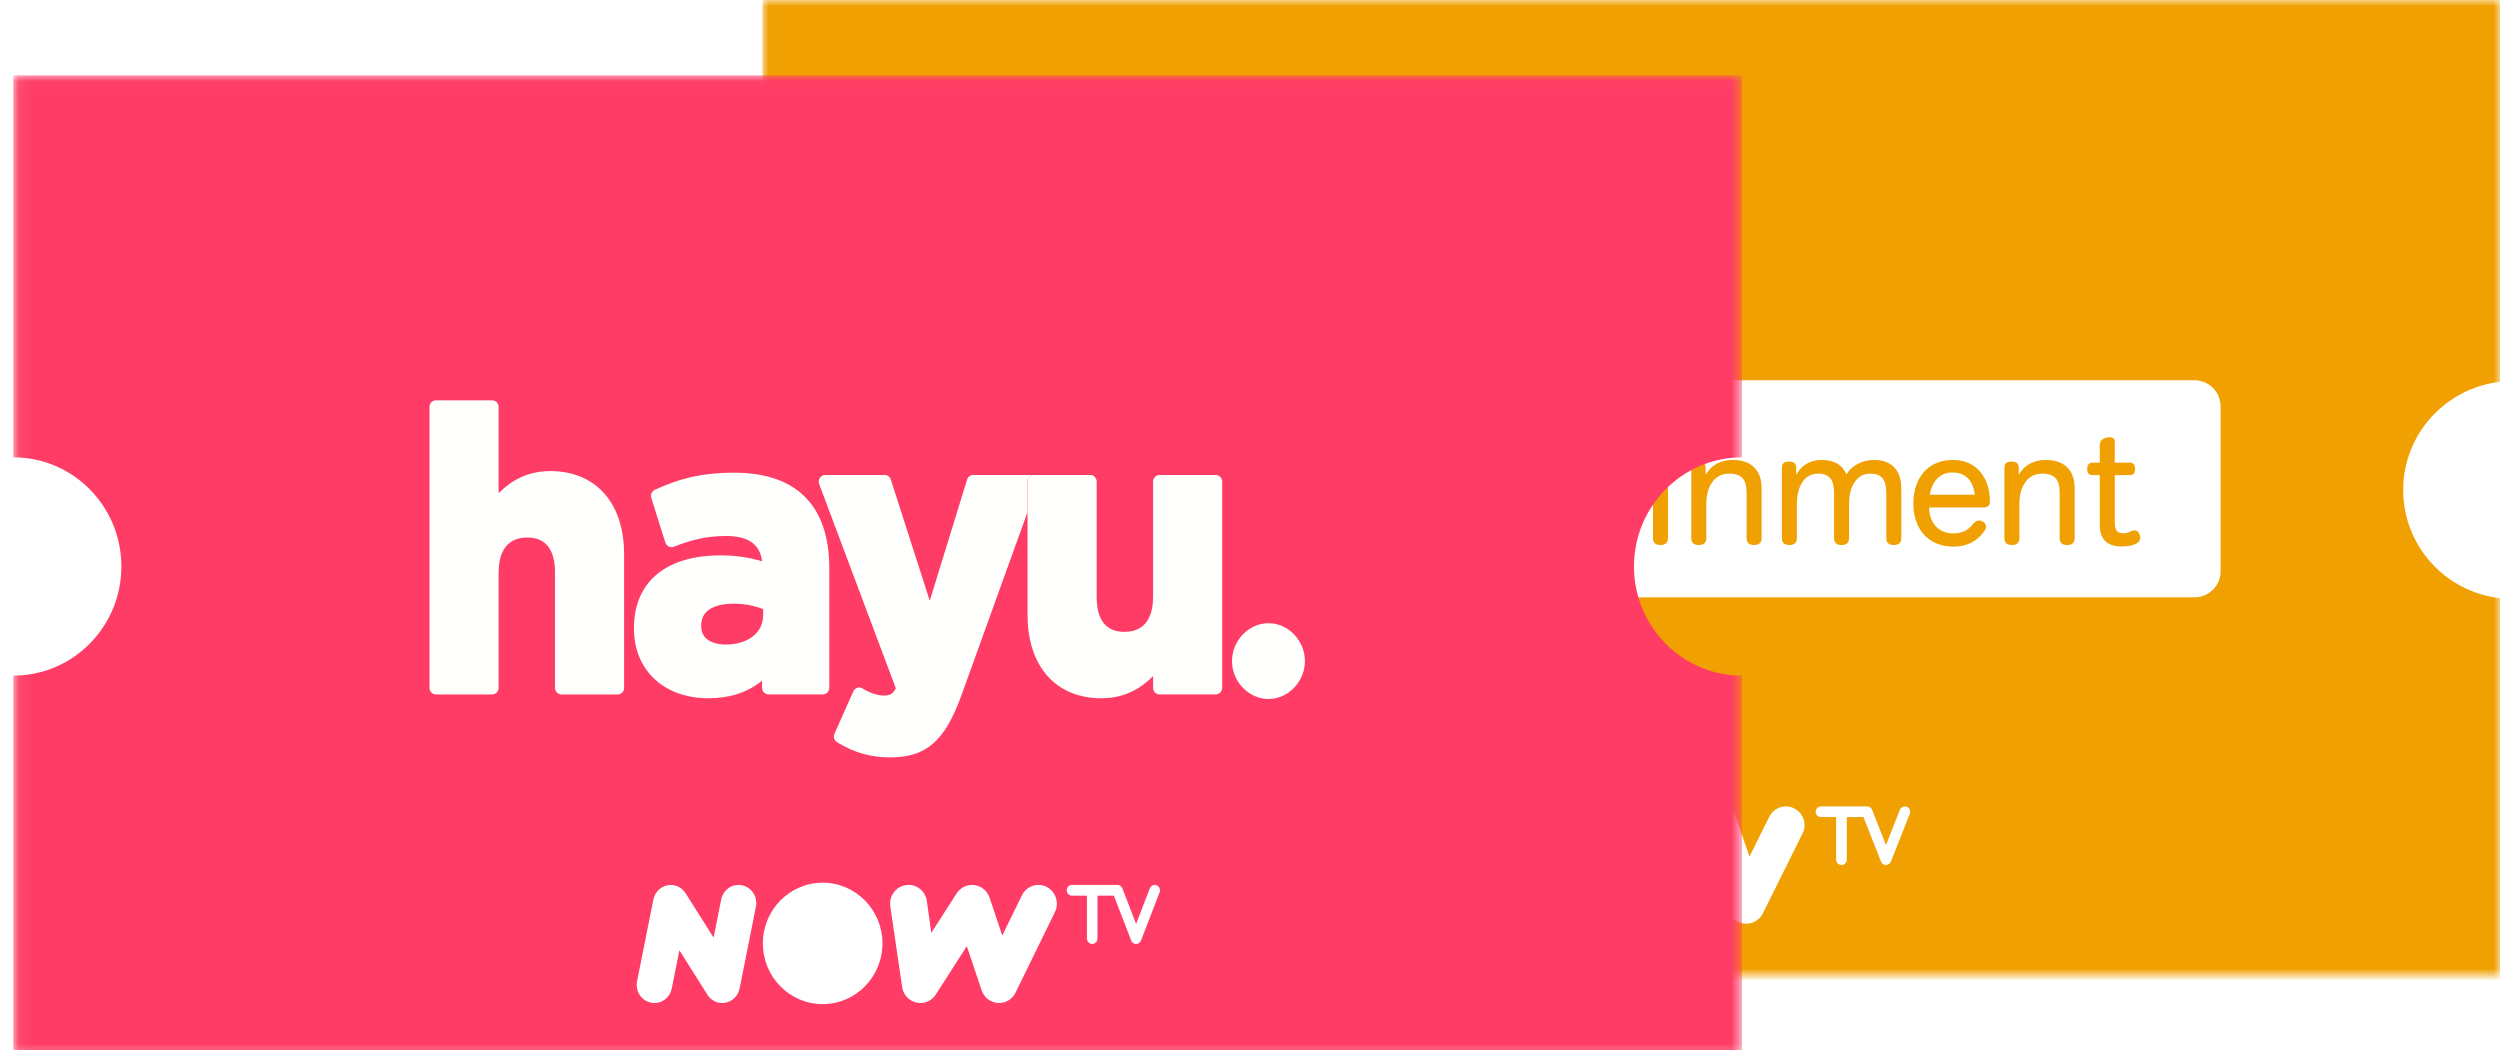
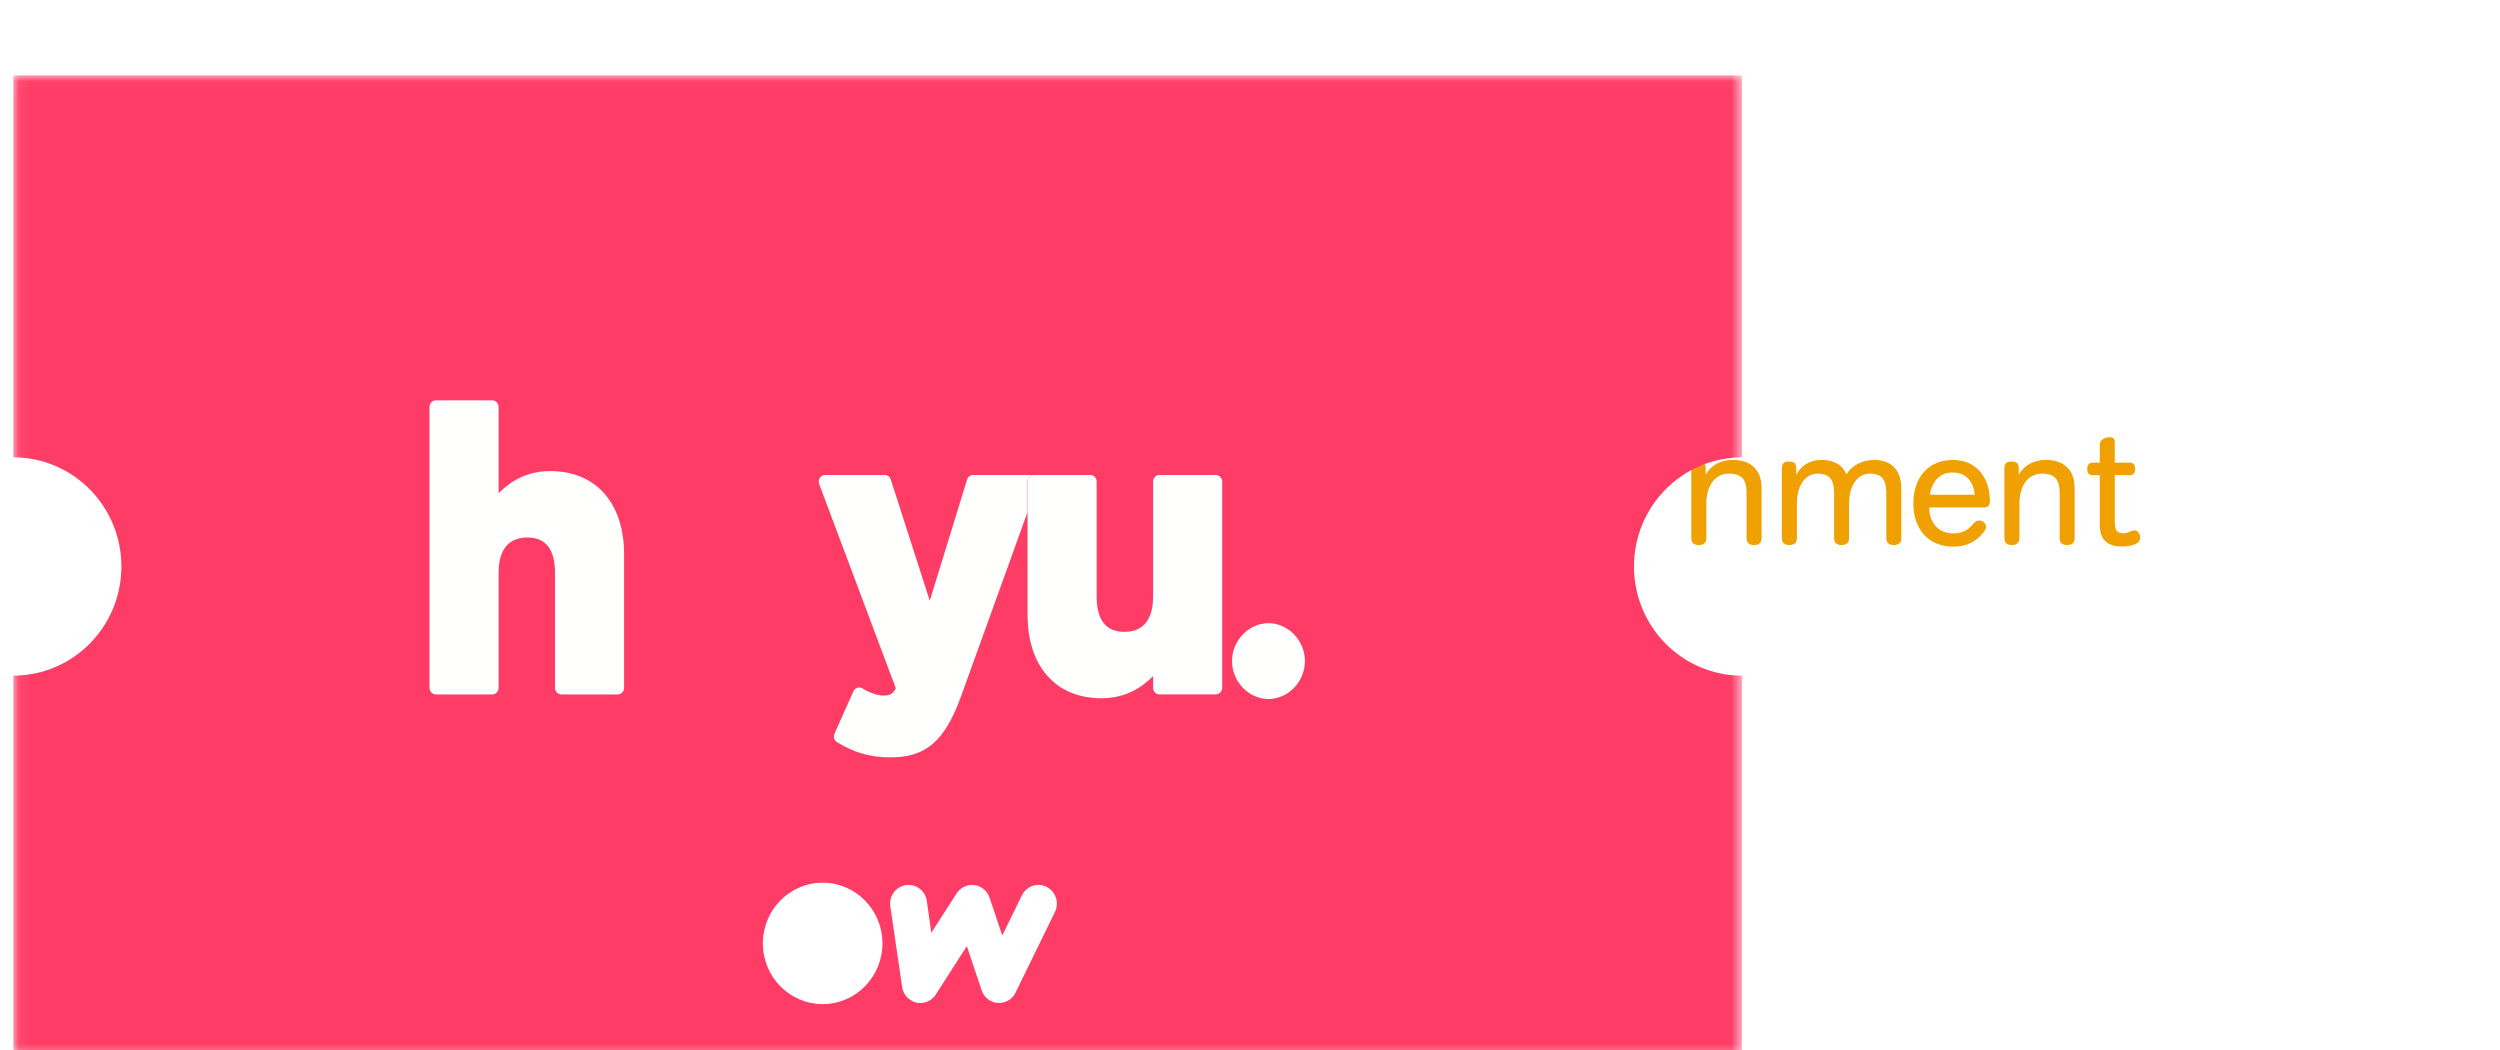
<svg xmlns="http://www.w3.org/2000/svg" xmlns:xlink="http://www.w3.org/1999/xlink" width="200px" height="84px" viewBox="0 0 200 84" version="1.1">
  <title>Hayu_Bundle</title>
  <desc>Created with Sketch.</desc>
  <defs>
-     <polygon id="path-1" points="139 39 139 78 0 78 0 39 0 0 139 0" />
    <filter x="-1.8%" y="-3.2%" width="103.6%" height="106.3%" filterUnits="objectBoundingBox" id="filter-3">
      <feOffset dx="1" dy="-1" in="SourceAlpha" result="shadowOffsetOuter1" />
      <feColorMatrix values="0 0 0 0 0   0 0 0 0 0   0 0 0 0 0  0 0 0 0.145 0" type="matrix" in="shadowOffsetOuter1" result="shadowMatrixOuter1" />
      <feMerge>
        <feMergeNode in="shadowMatrixOuter1" />
        <feMergeNode in="SourceGraphic" />
      </feMerge>
    </filter>
    <polygon id="path-4" points="0.067 0.025 138.357 0.025 138.357 78.61 0.067 78.61" />
  </defs>
  <g id="Hayu_Bundle" stroke="none" stroke-width="1" fill="none" fill-rule="evenodd">
    <g id="Ents-Ticket" transform="translate(61, 0)">
      <g id="Group-3">
        <g id="Fill-1-Clipped">
          <g>
            <mask id="mask-2" fill="white">
              <use xlink:href="#path-1" />
            </mask>
            <g id="path-1" />
            <path d="M0,30.489 C4.833,30.489 8.751,34.389 8.751,39.2 C8.751,44.011 4.833,47.912 0,47.912 L0,78.4 L140,78.4 L140,47.913 C135.169,47.91 131.255,44.012 131.255,39.202 C131.255,34.393 135.169,30.494 140,30.491 L140,0 L0,0 L0,30.489 Z" id="Fill-1" fill="#F0A000" fill-rule="nonzero" mask="url(#mask-2)" />
          </g>
        </g>
      </g>
      <path d="M91.782,64.769 C91.736,64.664 91.653,64.583 91.547,64.541 C91.496,64.521 91.444,64.511 91.39,64.511 C91.213,64.511 91.056,64.618 90.991,64.782 L89.878,67.604 L88.766,64.782 C88.756,64.759 88.743,64.735 88.742,64.733 C88.682,64.622 88.577,64.546 88.455,64.52 C88.447,64.519 88.421,64.512 88.365,64.511 L84.678,64.511 C84.443,64.511 84.25,64.704 84.25,64.939 C84.25,65.175 84.443,65.367 84.678,65.367 L85.89,65.367 L85.89,68.769 C85.89,69.006 86.081,69.197 86.318,69.197 C86.554,69.197 86.745,69.006 86.745,68.769 L86.745,65.367 L88.076,65.367 C88.076,65.367 89.456,68.867 89.487,68.941 C89.543,69.071 89.659,69.163 89.795,69.189 C89.801,69.189 89.83,69.196 89.879,69.197 C90.057,69.197 90.213,69.082 90.27,68.941 C90.27,68.94 91.788,65.096 91.788,65.096 C91.829,64.989 91.828,64.874 91.782,64.769" id="Fill-4" fill="#FFFFFF" fill-rule="nonzero" />
-       <path d="M64.435,64.355 C61.758,64.355 59.589,66.526 59.589,69.203 C59.589,71.878 61.758,74.049 64.435,74.049 C67.112,74.049 69.282,71.878 69.282,69.203 C69.282,66.526 67.112,64.355 64.435,64.355" id="Fill-6" fill="#FFFFFF" fill-rule="nonzero" />
+       <path d="M64.435,64.355 C61.758,64.355 59.589,66.526 59.589,69.203 C59.589,71.878 61.758,74.049 64.435,74.049 C67.112,74.049 69.282,71.878 69.282,69.203 " id="Fill-6" fill="#FFFFFF" fill-rule="nonzero" />
      <path d="M58.008,64.541 C57.229,64.382 56.468,64.884 56.31,65.663 L55.691,68.695 L53.415,65.171 C53.157,64.777 52.713,64.516 52.207,64.516 C51.516,64.516 50.94,65.004 50.8,65.656 L49.471,72.154 C49.312,72.933 49.806,73.69 50.586,73.856 C50.683,73.876 50.788,73.886 50.884,73.887 C51.551,73.891 52.153,73.422 52.293,72.73 L52.912,69.698 C52.912,69.698 54.843,72.696 55.146,73.166 C55.146,73.166 55.198,73.247 55.224,73.282 C55.478,73.642 55.909,73.887 56.395,73.887 C57.105,73.887 57.694,73.371 57.813,72.691 L59.13,66.238 C59.289,65.46 58.787,64.7 58.008,64.541" id="Fill-8" fill="#FFFFFF" fill-rule="nonzero" />
      <path d="M82.54,64.673 C81.805,64.302 80.906,64.605 80.538,65.347 L78.955,68.534 L77.929,65.521 L77.928,65.521 C77.724,64.936 77.169,64.516 76.518,64.516 C75.998,64.516 75.541,64.783 75.273,65.187 L75.271,65.187 L73.225,68.323 L72.863,65.783 C72.738,64.964 71.977,64.408 71.164,64.533 C70.351,64.657 69.793,65.412 69.917,66.226 L70.858,72.549 C70.935,73.305 71.572,73.896 72.344,73.896 C72.9,73.896 73.385,73.59 73.641,73.137 L76.094,69.378 L77.272,72.839 C77.461,73.45 78.028,73.896 78.699,73.896 C79.322,73.896 79.856,73.512 80.08,72.967 L83.206,66.673 C83.576,65.935 83.276,65.044 82.54,64.673" id="Fill-10" fill="#FFFFFF" fill-rule="nonzero" />
      <path d="M23.441,30.419 C22.288,30.419 21.351,31.357 21.351,32.509 L21.351,45.696 C21.351,46.849 22.288,47.786 23.441,47.786 L114.559,47.786 C115.712,47.786 116.649,46.849 116.649,45.696 L116.649,32.509 C116.649,31.357 115.712,30.419 114.559,30.419 L23.441,30.419 Z" id="Fill-12" fill="#FFFFFF" fill-rule="nonzero" />
      <path d="M33.69,42.442 C34.034,42.442 34.205,42.618 34.205,42.97 C34.205,43.331 34.034,43.511 33.69,43.511 L28.638,43.511 C28.44,43.511 28.287,43.467 28.18,43.376 C28.072,43.286 28.018,43.142 28.018,42.943 L28.018,35.133 C28.018,34.935 28.072,34.791 28.18,34.701 C28.287,34.611 28.44,34.566 28.638,34.566 L33.69,34.566 C34.034,34.566 34.205,34.742 34.205,35.095 C34.205,35.455 34.034,35.635 33.69,35.635 L29.256,35.635 L29.256,38.406 L33.419,38.406 C33.763,38.406 33.935,38.583 33.935,38.935 C33.935,39.296 33.763,39.476 33.419,39.476 L29.256,39.476 L29.256,42.442 L33.69,42.442 Z" id="Fill-14" fill="#F0A000" fill-rule="nonzero" />
      <path d="M36.178,43.602 C35.782,43.602 35.584,43.417 35.584,43.047 L35.584,37.479 C35.584,37.281 35.628,37.139 35.714,37.054 C35.799,36.968 35.946,36.924 36.152,36.924 C36.367,36.924 36.517,36.968 36.603,37.054 C36.688,37.139 36.732,37.281 36.732,37.479 L36.732,37.994 C36.938,37.607 37.23,37.312 37.609,37.104 C37.986,36.898 38.421,36.795 38.91,36.795 C39.641,36.795 40.206,36.994 40.606,37.388 C41.005,37.783 41.205,38.347 41.205,39.077 L41.205,43.047 C41.205,43.417 41.003,43.602 40.599,43.602 C40.204,43.602 40.006,43.417 40.006,43.047 L40.006,39.413 C40.006,38.88 39.897,38.493 39.678,38.252 C39.458,38.012 39.104,37.891 38.614,37.891 C38.047,37.891 37.6,38.11 37.273,38.549 C36.947,38.987 36.784,39.584 36.784,40.34 L36.784,43.047 C36.784,43.417 36.581,43.602 36.178,43.602" id="Fill-16" fill="#F0A000" fill-rule="nonzero" />
      <path d="M44.968,43.717 C43.799,43.717 43.216,43.146 43.216,42.004 L43.216,38.008 L42.648,38.008 C42.493,38.008 42.382,37.968 42.313,37.891 C42.245,37.814 42.21,37.685 42.21,37.505 C42.21,37.178 42.356,37.014 42.648,37.014 L43.216,37.014 L43.216,35.7 C43.216,35.545 43.232,35.427 43.267,35.345 C43.301,35.264 43.366,35.193 43.461,35.133 C43.623,35.03 43.808,34.978 44.014,34.978 C44.281,34.978 44.414,35.111 44.414,35.378 L44.414,37.014 L45.6,37.014 C45.892,37.014 46.038,37.178 46.038,37.505 C46.038,37.685 46.004,37.814 45.935,37.891 C45.866,37.968 45.755,38.008 45.6,38.008 L44.414,38.008 L44.414,41.745 C44.414,42.089 44.466,42.327 44.569,42.461 C44.672,42.594 44.856,42.66 45.123,42.66 C45.287,42.66 45.459,42.618 45.639,42.531 C45.733,42.489 45.802,42.461 45.845,42.447 C45.888,42.435 45.94,42.429 46,42.429 C46.12,42.429 46.225,42.487 46.316,42.603 C46.405,42.718 46.451,42.854 46.451,43.008 C46.451,43.198 46.361,43.348 46.18,43.46 C45.905,43.631 45.502,43.717 44.968,43.717" id="Fill-18" fill="#F0A000" fill-rule="nonzero" />
      <path d="M51.968,39.58 C51.908,39.012 51.725,38.574 51.42,38.265 C51.116,37.956 50.705,37.8 50.19,37.8 C49.682,37.8 49.275,37.963 48.965,38.284 C48.655,38.607 48.458,39.038 48.372,39.58 L51.968,39.58 Z M50.267,43.731 C49.777,43.731 49.332,43.649 48.933,43.485 C48.533,43.323 48.196,43.09 47.92,42.79 C47.646,42.489 47.433,42.126 47.283,41.7 C47.132,41.275 47.057,40.796 47.057,40.263 C47.057,39.739 47.132,39.262 47.283,38.832 C47.433,38.403 47.646,38.038 47.92,37.736 C48.196,37.435 48.526,37.204 48.913,37.04 C49.3,36.877 49.729,36.796 50.202,36.796 C50.658,36.796 51.069,36.873 51.434,37.028 C51.798,37.182 52.11,37.406 52.368,37.698 C52.626,37.991 52.826,38.34 52.967,38.749 C53.109,39.157 53.18,39.61 53.18,40.109 C53.18,40.435 53.008,40.598 52.664,40.598 L48.32,40.598 C48.32,40.899 48.365,41.176 48.456,41.429 C48.545,41.683 48.673,41.902 48.836,42.087 C48.999,42.271 49.201,42.416 49.441,42.519 C49.682,42.622 49.958,42.673 50.267,42.673 C50.584,42.673 50.871,42.615 51.124,42.5 C51.377,42.383 51.615,42.188 51.839,41.913 C51.935,41.81 52.013,41.739 52.078,41.7 C52.143,41.661 52.221,41.642 52.316,41.642 C52.462,41.642 52.591,41.691 52.703,41.791 C52.815,41.889 52.871,42.004 52.871,42.132 C52.871,42.201 52.857,42.266 52.832,42.325 C52.806,42.386 52.75,42.472 52.664,42.583 C52.08,43.348 51.28,43.731 50.267,43.731 Z" id="Fill-20" fill="#F0A000" fill-rule="nonzero" />
      <path d="M55.191,43.602 C54.795,43.602 54.597,43.417 54.597,43.047 L54.597,37.479 C54.597,37.281 54.641,37.139 54.727,37.054 C54.812,36.968 54.959,36.924 55.165,36.924 C55.38,36.924 55.53,36.968 55.616,37.054 C55.701,37.139 55.745,37.281 55.745,37.479 L55.745,38.098 C56.183,37.307 56.824,36.912 57.666,36.912 C58.061,36.912 58.258,37.104 58.258,37.492 C58.258,37.895 58.065,38.102 57.678,38.11 C57.24,38.119 56.871,38.218 56.57,38.407 C56.054,38.734 55.797,39.417 55.797,40.457 L55.797,43.047 C55.797,43.417 55.594,43.602 55.191,43.602" id="Fill-22" fill="#F0A000" fill-rule="nonzero" />
      <path d="M60.102,42.004 L60.102,38.008 L59.534,38.008 C59.38,38.008 59.269,37.968 59.199,37.891 C59.131,37.814 59.096,37.685 59.096,37.505 C59.096,37.178 59.242,37.014 59.534,37.014 L60.102,37.014 L60.102,35.7 C60.102,35.545 60.119,35.427 60.154,35.345 C60.187,35.264 60.252,35.193 60.347,35.133 C60.51,35.03 60.695,34.978 60.901,34.978 C61.167,34.978 61.301,35.111 61.301,35.378 L61.301,37.014 L62.487,37.014 C62.779,37.014 62.925,37.178 62.925,37.505 C62.925,37.685 62.891,37.814 62.822,37.891 C62.752,37.968 62.641,38.008 62.487,38.008 L61.301,38.008 L61.301,41.745 C61.301,42.089 61.352,42.327 61.455,42.461 C61.559,42.594 61.743,42.66 62.01,42.66 C62.173,42.66 62.346,42.618 62.526,42.531 C62.62,42.489 62.688,42.461 62.732,42.447 C62.774,42.435 62.826,42.429 62.886,42.429 C63.006,42.429 63.112,42.487 63.202,42.603 C63.292,42.718 63.338,42.854 63.338,43.008 C63.338,43.198 63.247,43.348 63.067,43.46 C62.791,43.631 62.388,43.717 61.855,43.717 C60.686,43.717 60.102,43.146 60.102,42.004 Z" id="Fill-24" fill="#F0A000" fill-rule="nonzero" />
      <path d="M66.431,42.712 C66.715,42.712 66.979,42.67 67.224,42.584 C67.47,42.497 67.682,42.377 67.863,42.222 C68.043,42.067 68.184,41.887 68.288,41.681 C68.391,41.475 68.442,41.255 68.442,41.023 L68.442,40.354 C68.339,40.354 68.219,40.356 68.081,40.359 C67.943,40.364 67.804,40.37 67.662,40.379 C67.521,40.387 67.386,40.396 67.257,40.405 C67.127,40.414 67.02,40.422 66.934,40.431 C66.298,40.508 65.849,40.643 65.587,40.836 C65.325,41.03 65.194,41.316 65.194,41.694 C65.194,42.02 65.301,42.272 65.516,42.448 C65.731,42.624 66.036,42.712 66.431,42.712 M66.238,43.679 C65.542,43.679 64.997,43.513 64.601,43.183 C64.206,42.852 64.008,42.394 64.008,41.81 C64.008,41.449 64.07,41.133 64.195,40.862 C64.319,40.592 64.513,40.364 64.775,40.179 C65.037,39.994 65.374,39.848 65.787,39.741 C66.199,39.633 66.693,39.558 67.269,39.516 C67.449,39.498 67.648,39.486 67.863,39.477 C68.077,39.468 68.27,39.463 68.442,39.463 L68.442,39.219 C68.442,38.737 68.32,38.386 68.075,38.162 C67.83,37.939 67.445,37.827 66.922,37.827 C66.612,37.827 66.35,37.874 66.136,37.968 C65.921,38.063 65.692,38.236 65.451,38.484 C65.357,38.587 65.275,38.656 65.207,38.69 C65.138,38.725 65.056,38.742 64.962,38.742 C64.807,38.742 64.672,38.69 64.555,38.587 C64.44,38.484 64.382,38.363 64.382,38.227 C64.382,38.089 64.429,37.956 64.524,37.827 C64.764,37.509 65.102,37.258 65.535,37.072 C65.969,36.888 66.444,36.795 66.96,36.795 C67.828,36.795 68.492,36.989 68.951,37.376 C69.41,37.763 69.641,38.325 69.641,39.064 L69.641,43.138 C69.641,43.447 69.438,43.602 69.035,43.602 C68.64,43.602 68.442,43.447 68.442,43.138 L68.442,42.596 C68.193,42.949 67.884,43.217 67.514,43.402 C67.145,43.587 66.719,43.679 66.238,43.679" id="Fill-26" fill="#F0A000" fill-rule="nonzero" />
-       <path d="M71.832,43.602 C71.437,43.602 71.239,43.417 71.239,43.047 L71.239,37.479 C71.239,37.109 71.437,36.924 71.832,36.924 C72.235,36.924 72.438,37.109 72.438,37.479 L72.438,43.047 C72.438,43.417 72.235,43.602 71.832,43.602 M71.844,35.906 C71.622,35.906 71.441,35.842 71.304,35.712 C71.166,35.585 71.097,35.399 71.097,35.159 C71.097,34.926 71.166,34.746 71.304,34.617 C71.441,34.488 71.622,34.423 71.844,34.423 C72.06,34.423 72.235,34.488 72.373,34.617 C72.511,34.746 72.58,34.926 72.58,35.159 C72.58,35.399 72.511,35.585 72.373,35.712 C72.235,35.842 72.06,35.906 71.844,35.906" id="Fill-28" fill="#F0A000" fill-rule="nonzero" />
      <path d="M74.9,43.602 C74.504,43.602 74.306,43.417 74.306,43.047 L74.306,37.479 C74.306,37.281 74.35,37.139 74.436,37.054 C74.521,36.968 74.668,36.924 74.874,36.924 C75.089,36.924 75.239,36.968 75.325,37.054 C75.411,37.139 75.454,37.281 75.454,37.479 L75.454,37.994 C75.66,37.607 75.953,37.312 76.331,37.104 C76.709,36.898 77.143,36.795 77.633,36.795 C78.363,36.795 78.928,36.994 79.328,37.388 C79.727,37.783 79.928,38.347 79.928,39.077 L79.928,43.047 C79.928,43.417 79.725,43.602 79.322,43.602 C78.926,43.602 78.728,43.417 78.728,43.047 L78.728,39.413 C78.728,38.88 78.619,38.493 78.4,38.252 C78.18,38.012 77.826,37.891 77.336,37.891 C76.769,37.891 76.322,38.11 75.995,38.549 C75.669,38.987 75.506,39.584 75.506,40.34 L75.506,43.047 C75.506,43.417 75.303,43.602 74.9,43.602" id="Fill-30" fill="#F0A000" fill-rule="nonzero" />
      <path d="M82.144,43.602 C81.749,43.602 81.55,43.417 81.55,43.047 L81.55,37.479 C81.55,37.281 81.594,37.139 81.68,37.054 C81.765,36.968 81.912,36.924 82.118,36.924 C82.333,36.924 82.483,36.968 82.569,37.054 C82.655,37.139 82.698,37.281 82.698,37.479 L82.698,37.994 C82.895,37.607 83.171,37.312 83.524,37.104 C83.875,36.898 84.284,36.795 84.748,36.795 C85.228,36.795 85.637,36.892 85.972,37.085 C86.307,37.279 86.557,37.568 86.72,37.956 C86.926,37.595 87.231,37.312 87.635,37.104 C88.04,36.898 88.469,36.795 88.924,36.795 C89.62,36.795 90.157,36.994 90.536,37.388 C90.913,37.783 91.103,38.347 91.103,39.077 L91.103,43.047 C91.103,43.417 90.901,43.602 90.497,43.602 C90.101,43.602 89.904,43.417 89.904,43.047 L89.904,39.413 C89.904,38.88 89.8,38.493 89.594,38.252 C89.388,38.012 89.067,37.891 88.628,37.891 C88.103,37.891 87.689,38.11 87.384,38.549 C87.079,38.987 86.926,39.584 86.926,40.34 L86.926,43.047 C86.926,43.417 86.725,43.602 86.32,43.602 C85.925,43.602 85.727,43.417 85.727,43.047 L85.727,39.413 C85.727,38.88 85.624,38.493 85.418,38.252 C85.212,38.012 84.89,37.891 84.451,37.891 C83.927,37.891 83.513,38.11 83.208,38.549 C82.902,38.987 82.75,39.584 82.75,40.34 L82.75,43.047 C82.75,43.417 82.547,43.602 82.144,43.602" id="Fill-32" fill="#F0A000" fill-rule="nonzero" />
      <path d="M96.981,39.58 C96.92,39.012 96.737,38.574 96.433,38.265 C96.128,37.956 95.717,37.8 95.202,37.8 C94.695,37.8 94.287,37.963 93.978,38.284 C93.668,38.607 93.47,39.038 93.384,39.58 L96.981,39.58 Z M95.279,43.731 C94.79,43.731 94.344,43.649 93.945,43.485 C93.545,43.323 93.208,43.09 92.933,42.79 C92.658,42.489 92.446,42.126 92.296,41.7 C92.144,41.275 92.069,40.796 92.069,40.263 C92.069,39.739 92.144,39.262 92.296,38.832 C92.446,38.403 92.658,38.038 92.933,37.736 C93.208,37.435 93.539,37.204 93.925,37.04 C94.313,36.877 94.742,36.796 95.214,36.796 C95.67,36.796 96.081,36.873 96.446,37.028 C96.81,37.182 97.123,37.406 97.38,37.698 C97.638,37.991 97.838,38.34 97.98,38.749 C98.122,39.157 98.192,39.61 98.192,40.109 C98.192,40.435 98.02,40.598 97.676,40.598 L93.333,40.598 C93.333,40.899 93.377,41.176 93.468,41.429 C93.558,41.683 93.685,41.902 93.848,42.087 C94.011,42.271 94.213,42.416 94.454,42.519 C94.695,42.622 94.97,42.673 95.279,42.673 C95.596,42.673 95.883,42.615 96.136,42.5 C96.389,42.383 96.628,42.188 96.852,41.913 C96.947,41.81 97.025,41.739 97.09,41.7 C97.155,41.661 97.234,41.642 97.329,41.642 C97.474,41.642 97.603,41.691 97.715,41.791 C97.827,41.889 97.883,42.004 97.883,42.132 C97.883,42.201 97.871,42.266 97.844,42.325 C97.818,42.386 97.762,42.472 97.676,42.583 C97.093,43.348 96.293,43.731 95.279,43.731 Z" id="Fill-34" fill="#F0A000" fill-rule="nonzero" />
      <path d="M99.945,43.602 C99.55,43.602 99.353,43.417 99.353,43.047 L99.353,37.479 C99.353,37.281 99.395,37.139 99.482,37.054 C99.567,36.968 99.713,36.924 99.92,36.924 C100.135,36.924 100.285,36.968 100.371,37.054 C100.456,37.139 100.5,37.281 100.5,37.479 L100.5,37.994 C100.706,37.607 100.998,37.312 101.377,37.104 C101.754,36.898 102.189,36.795 102.678,36.795 C103.408,36.795 103.974,36.994 104.374,37.388 C104.772,37.783 104.973,38.347 104.973,39.077 L104.973,43.047 C104.973,43.417 104.77,43.602 104.367,43.602 C103.972,43.602 103.773,43.417 103.773,43.047 L103.773,39.413 C103.773,38.88 103.665,38.493 103.445,38.252 C103.226,38.012 102.872,37.891 102.381,37.891 C101.815,37.891 101.368,38.11 101.041,38.549 C100.715,38.987 100.551,39.584 100.551,40.34 L100.551,43.047 C100.551,43.417 100.348,43.602 99.945,43.602" id="Fill-36" fill="#F0A000" fill-rule="nonzero" />
      <path d="M106.983,42.004 L106.983,38.008 L106.416,38.008 C106.261,38.008 106.15,37.968 106.081,37.891 C106.012,37.814 105.978,37.685 105.978,37.505 C105.978,37.178 106.123,37.014 106.416,37.014 L106.983,37.014 L106.983,35.7 C106.983,35.545 107,35.427 107.035,35.345 C107.068,35.264 107.133,35.193 107.229,35.133 C107.391,35.03 107.576,34.978 107.782,34.978 C108.048,34.978 108.182,35.111 108.182,35.378 L108.182,37.014 L109.368,37.014 C109.66,37.014 109.806,37.178 109.806,37.505 C109.806,37.685 109.772,37.814 109.703,37.891 C109.633,37.968 109.522,38.008 109.368,38.008 L108.182,38.008 L108.182,41.745 C108.182,42.089 108.233,42.327 108.336,42.461 C108.44,42.594 108.624,42.66 108.891,42.66 C109.054,42.66 109.227,42.618 109.407,42.531 C109.501,42.489 109.569,42.461 109.613,42.447 C109.656,42.435 109.707,42.429 109.768,42.429 C109.888,42.429 109.993,42.487 110.084,42.603 C110.173,42.718 110.219,42.854 110.219,43.008 C110.219,43.198 110.128,43.348 109.948,43.46 C109.672,43.631 109.269,43.717 108.736,43.717 C107.567,43.717 106.983,43.146 106.983,42.004 Z" id="Fill-38" fill="#F0A000" fill-rule="nonzero" />
    </g>
    <g id="Hayu-Copy-9" filter="url(#filter-3)" transform="translate(0, 7)">
      <g id="Hayu-Copy-8">
        <g id="Group-29">
          <g id="Group-93">
            <mask id="mask-5" fill="white">
              <use xlink:href="#path-4" />
            </mask>
            <g id="Clip-92" />
            <path d="M0.067,30.586 C4.84,30.586 8.71,34.495 8.71,39.318 C8.71,44.14 4.84,48.049 0.067,48.049 L0.067,78.61 L138.357,78.61 L138.357,48.051 C133.586,48.049 129.719,44.141 129.719,39.32 C129.719,34.499 133.586,30.591 138.357,30.589 L138.357,0.025 L0.067,0.025 L0.067,30.586 Z" id="Fill-91" fill="#FF3C66" mask="url(#mask-5)" />
          </g>
          <g id="Group-28" transform="translate(49.937, 64.615)" fill="#FFFFFF">
-             <path d="M41.827,0.438 C41.782,0.332 41.7,0.251 41.595,0.209 C41.545,0.189 41.493,0.178 41.441,0.178 C41.266,0.178 41.112,0.286 41.048,0.452 L39.951,3.295 L38.853,0.452 C38.844,0.428 38.831,0.404 38.83,0.402 C38.771,0.291 38.668,0.213 38.547,0.188 C38.539,0.186 38.513,0.18 38.459,0.178 L34.824,0.178 C34.592,0.178 34.403,0.372 34.403,0.61 C34.403,0.848 34.592,1.041 34.824,1.041 L36.019,1.041 L36.019,4.47 C36.019,4.708 36.208,4.902 36.441,4.902 C36.673,4.902 36.862,4.708 36.862,4.47 L36.862,1.041 L38.174,1.041 C38.174,1.041 39.534,4.569 39.565,4.643 C39.621,4.775 39.734,4.867 39.869,4.894 C39.874,4.895 39.903,4.901 39.951,4.902 C40.128,4.902 40.28,4.786 40.337,4.643 C40.337,4.642 41.833,0.768 41.833,0.768 C41.874,0.661 41.872,0.544 41.827,0.438" id="Fill-94" />
            <path d="M14.875,0 C12.234,0 10.093,2.175 10.093,4.857 C10.093,7.54 12.234,9.714 14.875,9.714 C17.517,9.714 19.659,7.54 19.659,4.857 C19.659,2.175 17.517,0 14.875,0" id="Fill-96" />
-             <path d="M8.432,0.208 C7.666,0.048 6.917,0.554 6.76,1.339 L6.151,4.393 L3.91,0.843 C3.657,0.446 3.22,0.183 2.723,0.183 C2.043,0.183 1.475,0.675 1.336,1.332 L0.029,7.879 C-0.127,8.664 0.358,9.427 1.126,9.594 C1.222,9.615 1.325,9.624 1.419,9.625 C2.076,9.63 2.668,9.157 2.806,8.46 L3.415,5.405 C3.415,5.405 5.317,8.427 5.615,8.899 C5.615,8.899 5.666,8.981 5.691,9.016 C5.942,9.379 6.366,9.625 6.845,9.625 C7.543,9.625 8.124,9.105 8.241,8.421 L9.537,1.919 C9.694,1.134 9.199,0.368 8.432,0.208" id="Fill-98" />
            <path d="M20.29,1.901 C20.167,1.082 20.72,0.321 21.526,0.196 C22.331,0.07 23.084,0.631 23.209,1.455 L23.567,4.013 L25.595,0.855 L25.597,0.855 C25.861,0.448 26.315,0.18 26.83,0.18 C27.475,0.18 28.024,0.602 28.226,1.191 L28.228,1.191 L29.244,4.225 L30.813,1.017 C31.177,0.269 32.068,-0.035 32.796,0.337 C33.524,0.711 33.822,1.609 33.456,2.352 L30.359,8.689 C30.137,9.239 29.608,9.625 28.991,9.625 C28.326,9.625 27.764,9.177 27.578,8.561 L26.41,5.076 L23.98,8.861 C23.726,9.318 23.246,9.625 22.694,9.625 C21.929,9.625 21.299,9.031 21.223,8.269 L20.29,1.901 Z" id="Fill-100" />
          </g>
        </g>
        <g id="Group" transform="translate(33.36, 26.024)" fill="#FFFFFE">
          <path d="M9.666,5.663 C7.773,5.663 6.477,6.478 5.528,7.435 L5.528,0.533 C5.528,0.239 5.298,0 5.015,0 L0.513,0 C0.23,0 0,0.239 0,0.533 L0,22.999 C0,23.294 0.23,23.532 0.513,23.532 L5.015,23.532 C5.298,23.532 5.528,23.294 5.528,22.999 L5.528,13.797 C5.528,12.51 5.927,10.976 7.829,10.976 C9.297,10.976 10.041,11.925 10.041,13.797 L10.041,22.999 C10.041,23.294 10.271,23.532 10.554,23.532 L15.056,23.532 C15.34,23.532 15.569,23.294 15.569,22.999 L15.569,12.32 C15.569,8.214 13.307,5.663 9.666,5.663" id="Fill-1" />
-           <path d="M26.694,16.704 L26.694,17.182 C26.694,18.593 25.483,19.541 23.682,19.541 C23.226,19.541 21.736,19.435 21.736,18.074 L21.736,18.013 C21.736,16.496 23.363,16.269 24.333,16.269 C25.165,16.269 25.991,16.422 26.694,16.704 Z M24.393,5.792 C21.588,5.792 19.819,6.339 18.025,7.16 C17.784,7.27 17.663,7.553 17.745,7.813 L18.87,11.381 C18.913,11.518 19.009,11.631 19.134,11.694 C19.259,11.758 19.404,11.765 19.534,11.715 C20.961,11.171 22.107,10.856 23.741,10.856 C25.5,10.856 26.443,11.519 26.608,12.878 C25.742,12.619 24.675,12.405 23.267,12.405 C21.235,12.405 19.535,12.884 18.353,13.789 C17.047,14.79 16.357,16.314 16.357,18.197 L16.357,18.259 C16.357,21.594 18.753,23.836 22.319,23.836 C24.021,23.836 25.434,23.375 26.605,22.433 L26.605,22.995 C26.605,23.289 26.834,23.528 27.118,23.528 L31.472,23.528 C31.755,23.528 31.984,23.289 31.984,22.995 L31.984,13.43 C31.984,8.433 29.359,5.792 24.393,5.792 L24.393,5.792 Z" id="Fill-3" />
          <path d="M48.254,5.984 C48.227,5.98 48.201,5.974 48.174,5.974 L43.495,5.974 C43.273,5.974 43.075,6.124 43.007,6.344 L40.021,16.034 L36.905,6.338 C36.835,6.121 36.639,5.974 36.419,5.974 L31.651,5.974 C31.482,5.974 31.324,6.061 31.228,6.207 C31.133,6.352 31.112,6.537 31.174,6.701 L37.308,23.044 C37.044,23.531 36.799,23.62 36.3,23.62 C35.847,23.62 35.195,23.396 34.639,23.049 C34.515,22.971 34.364,22.952 34.225,22.996 C34.086,23.041 33.972,23.145 33.91,23.282 L32.4,26.669 C32.29,26.918 32.378,27.214 32.605,27.353 C33.973,28.192 35.286,28.566 36.863,28.566 C39.739,28.566 41.228,27.267 42.554,23.601 L47.838,8.956 L47.838,6.507 C47.838,6.247 48.017,6.031 48.254,5.984" id="Fill-4" />
          <path d="M67.118,17.831 C65.537,17.831 64.202,19.22 64.202,20.864 C64.202,22.507 65.537,23.896 67.118,23.896 C68.698,23.896 70.033,22.507 70.033,20.864 C70.033,19.22 68.698,17.831 67.118,17.831" id="Fill-5" />
          <path d="M62.902,5.974 L58.4,5.974 C58.116,5.974 57.887,6.213 57.887,6.507 L57.887,15.705 C57.887,16.991 57.488,18.525 55.586,18.525 C54.118,18.525 53.374,17.576 53.374,15.705 L53.374,6.507 C53.374,6.213 53.144,5.974 52.861,5.974 L48.358,5.974 C48.075,5.974 47.845,6.213 47.845,6.507 L47.845,17.181 C47.845,21.286 50.108,23.836 53.749,23.836 C55.642,23.836 56.938,23.021 57.887,22.064 L57.887,22.995 C57.887,23.289 58.116,23.528 58.4,23.528 L62.902,23.528 C63.185,23.528 63.415,23.289 63.415,22.995 L63.415,6.507 C63.415,6.213 63.185,5.974 62.902,5.974" id="Fill-6" />
        </g>
      </g>
    </g>
  </g>
</svg>